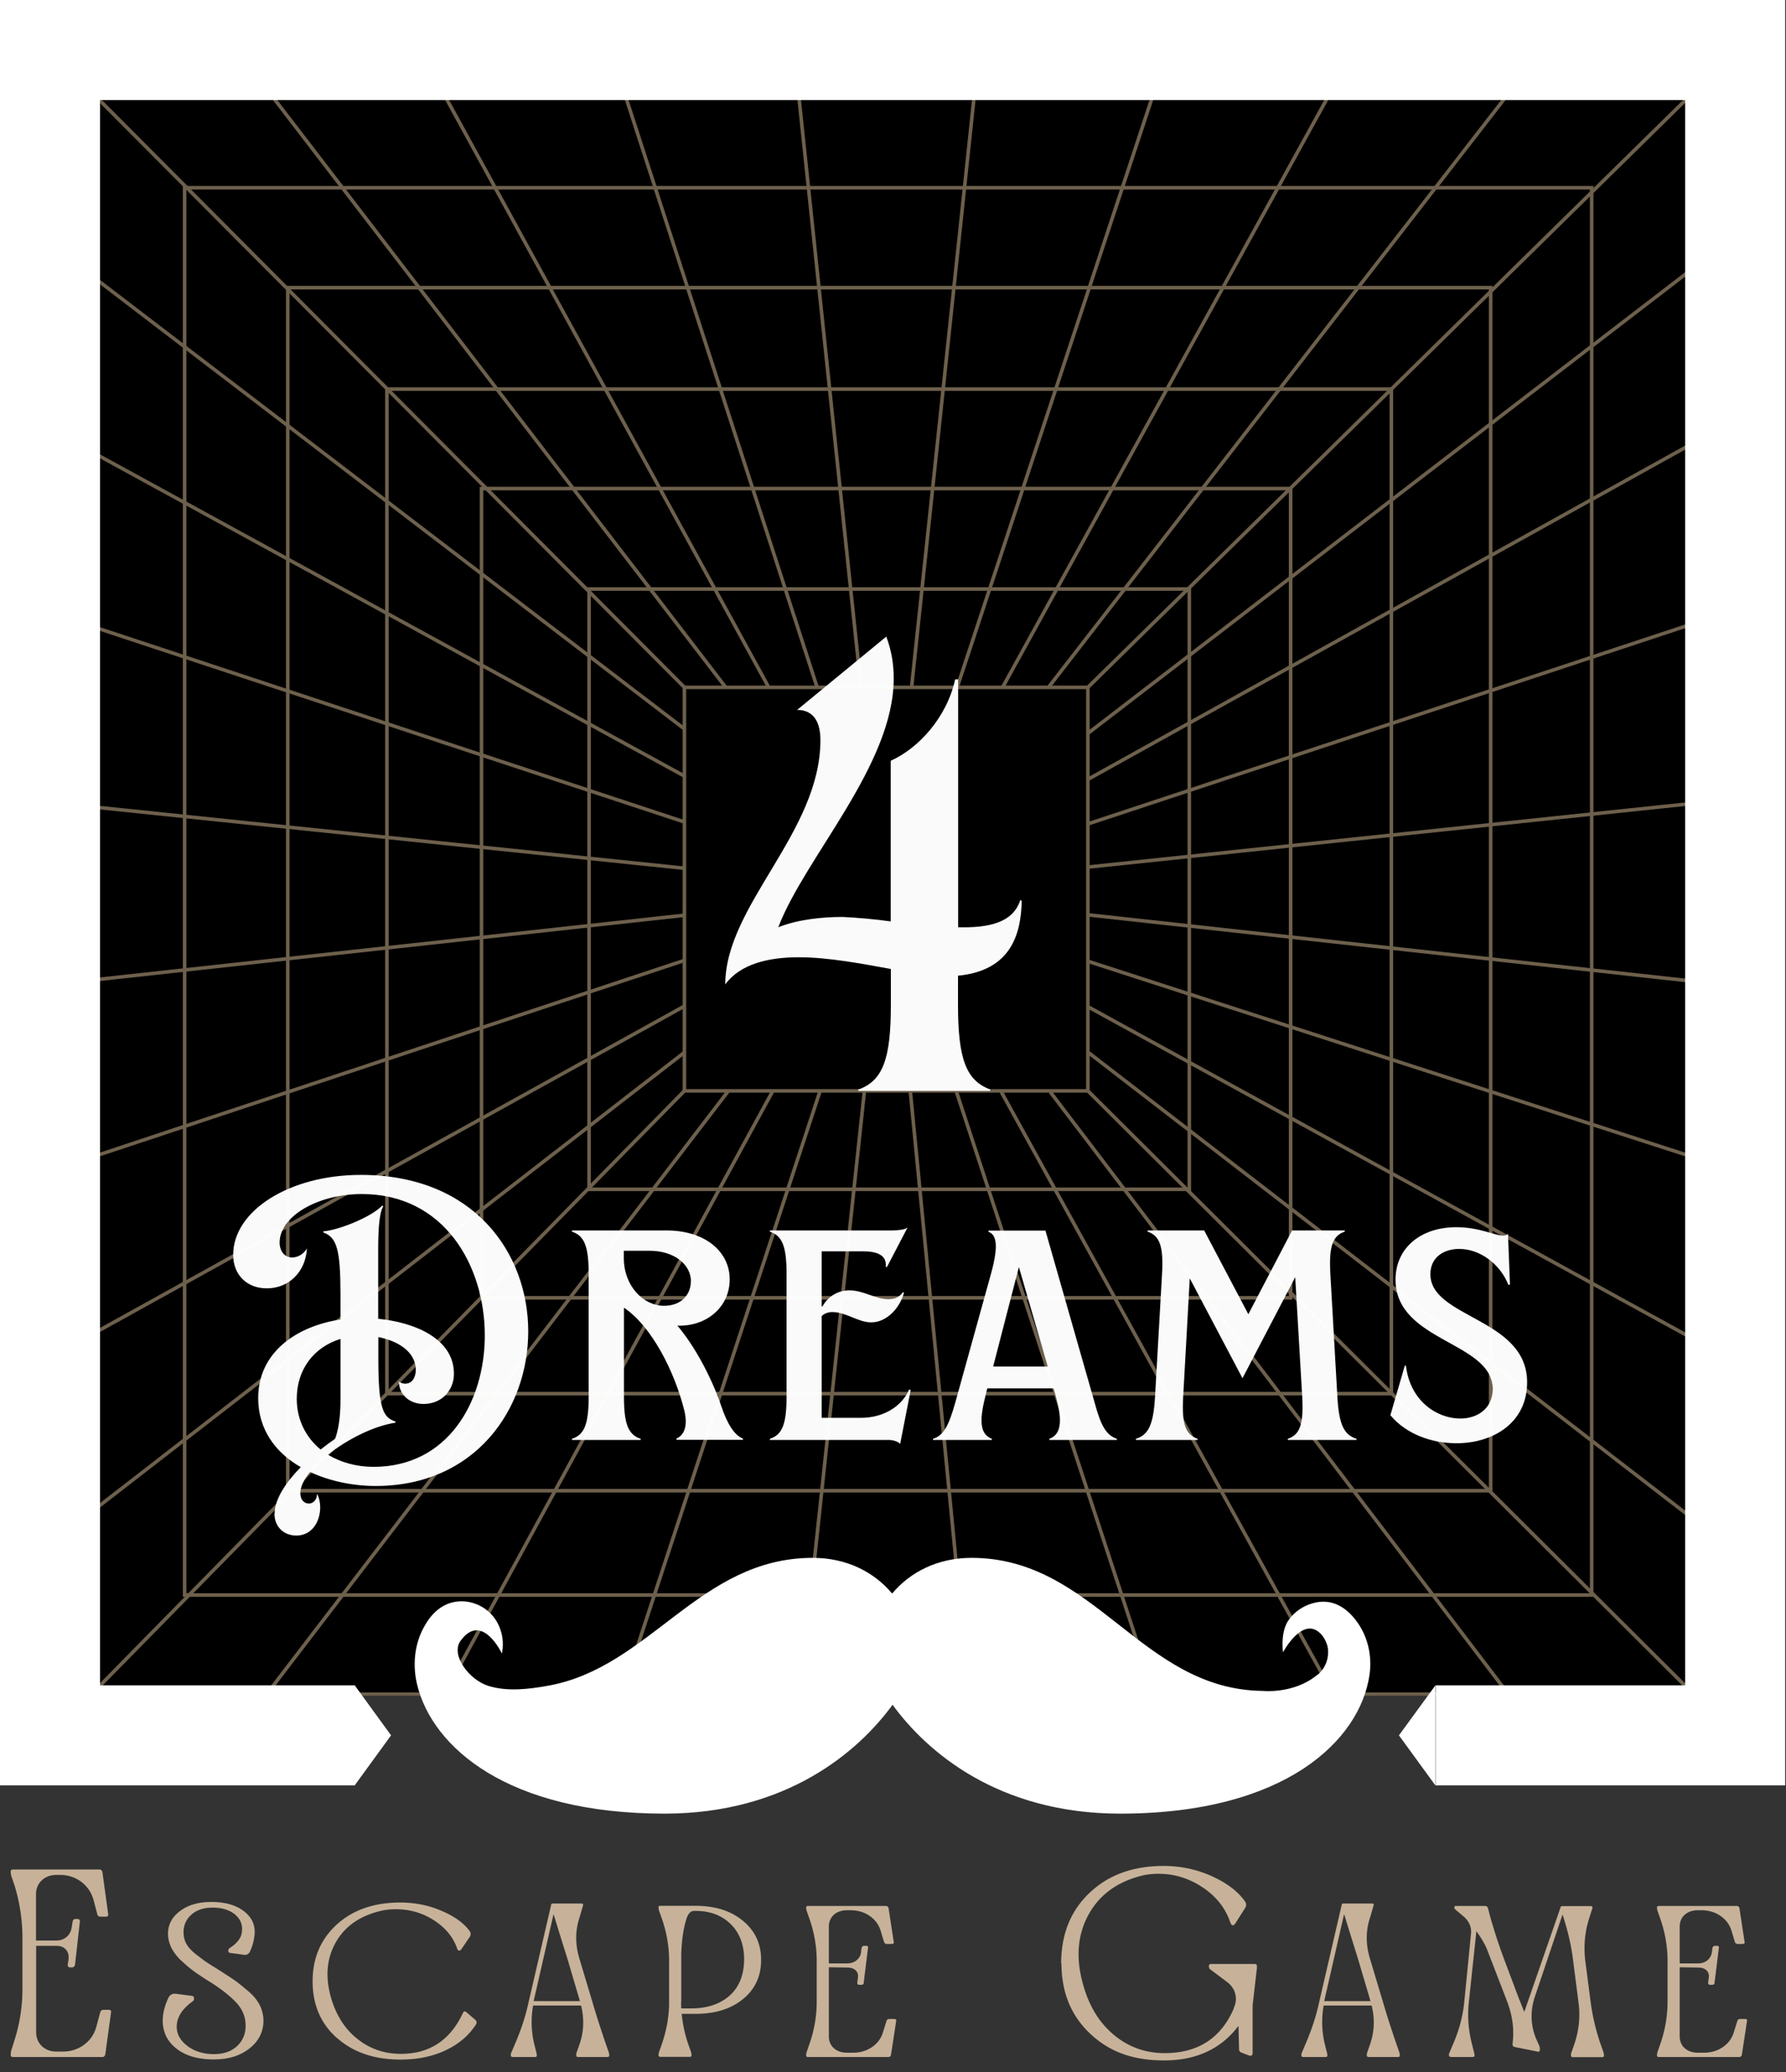
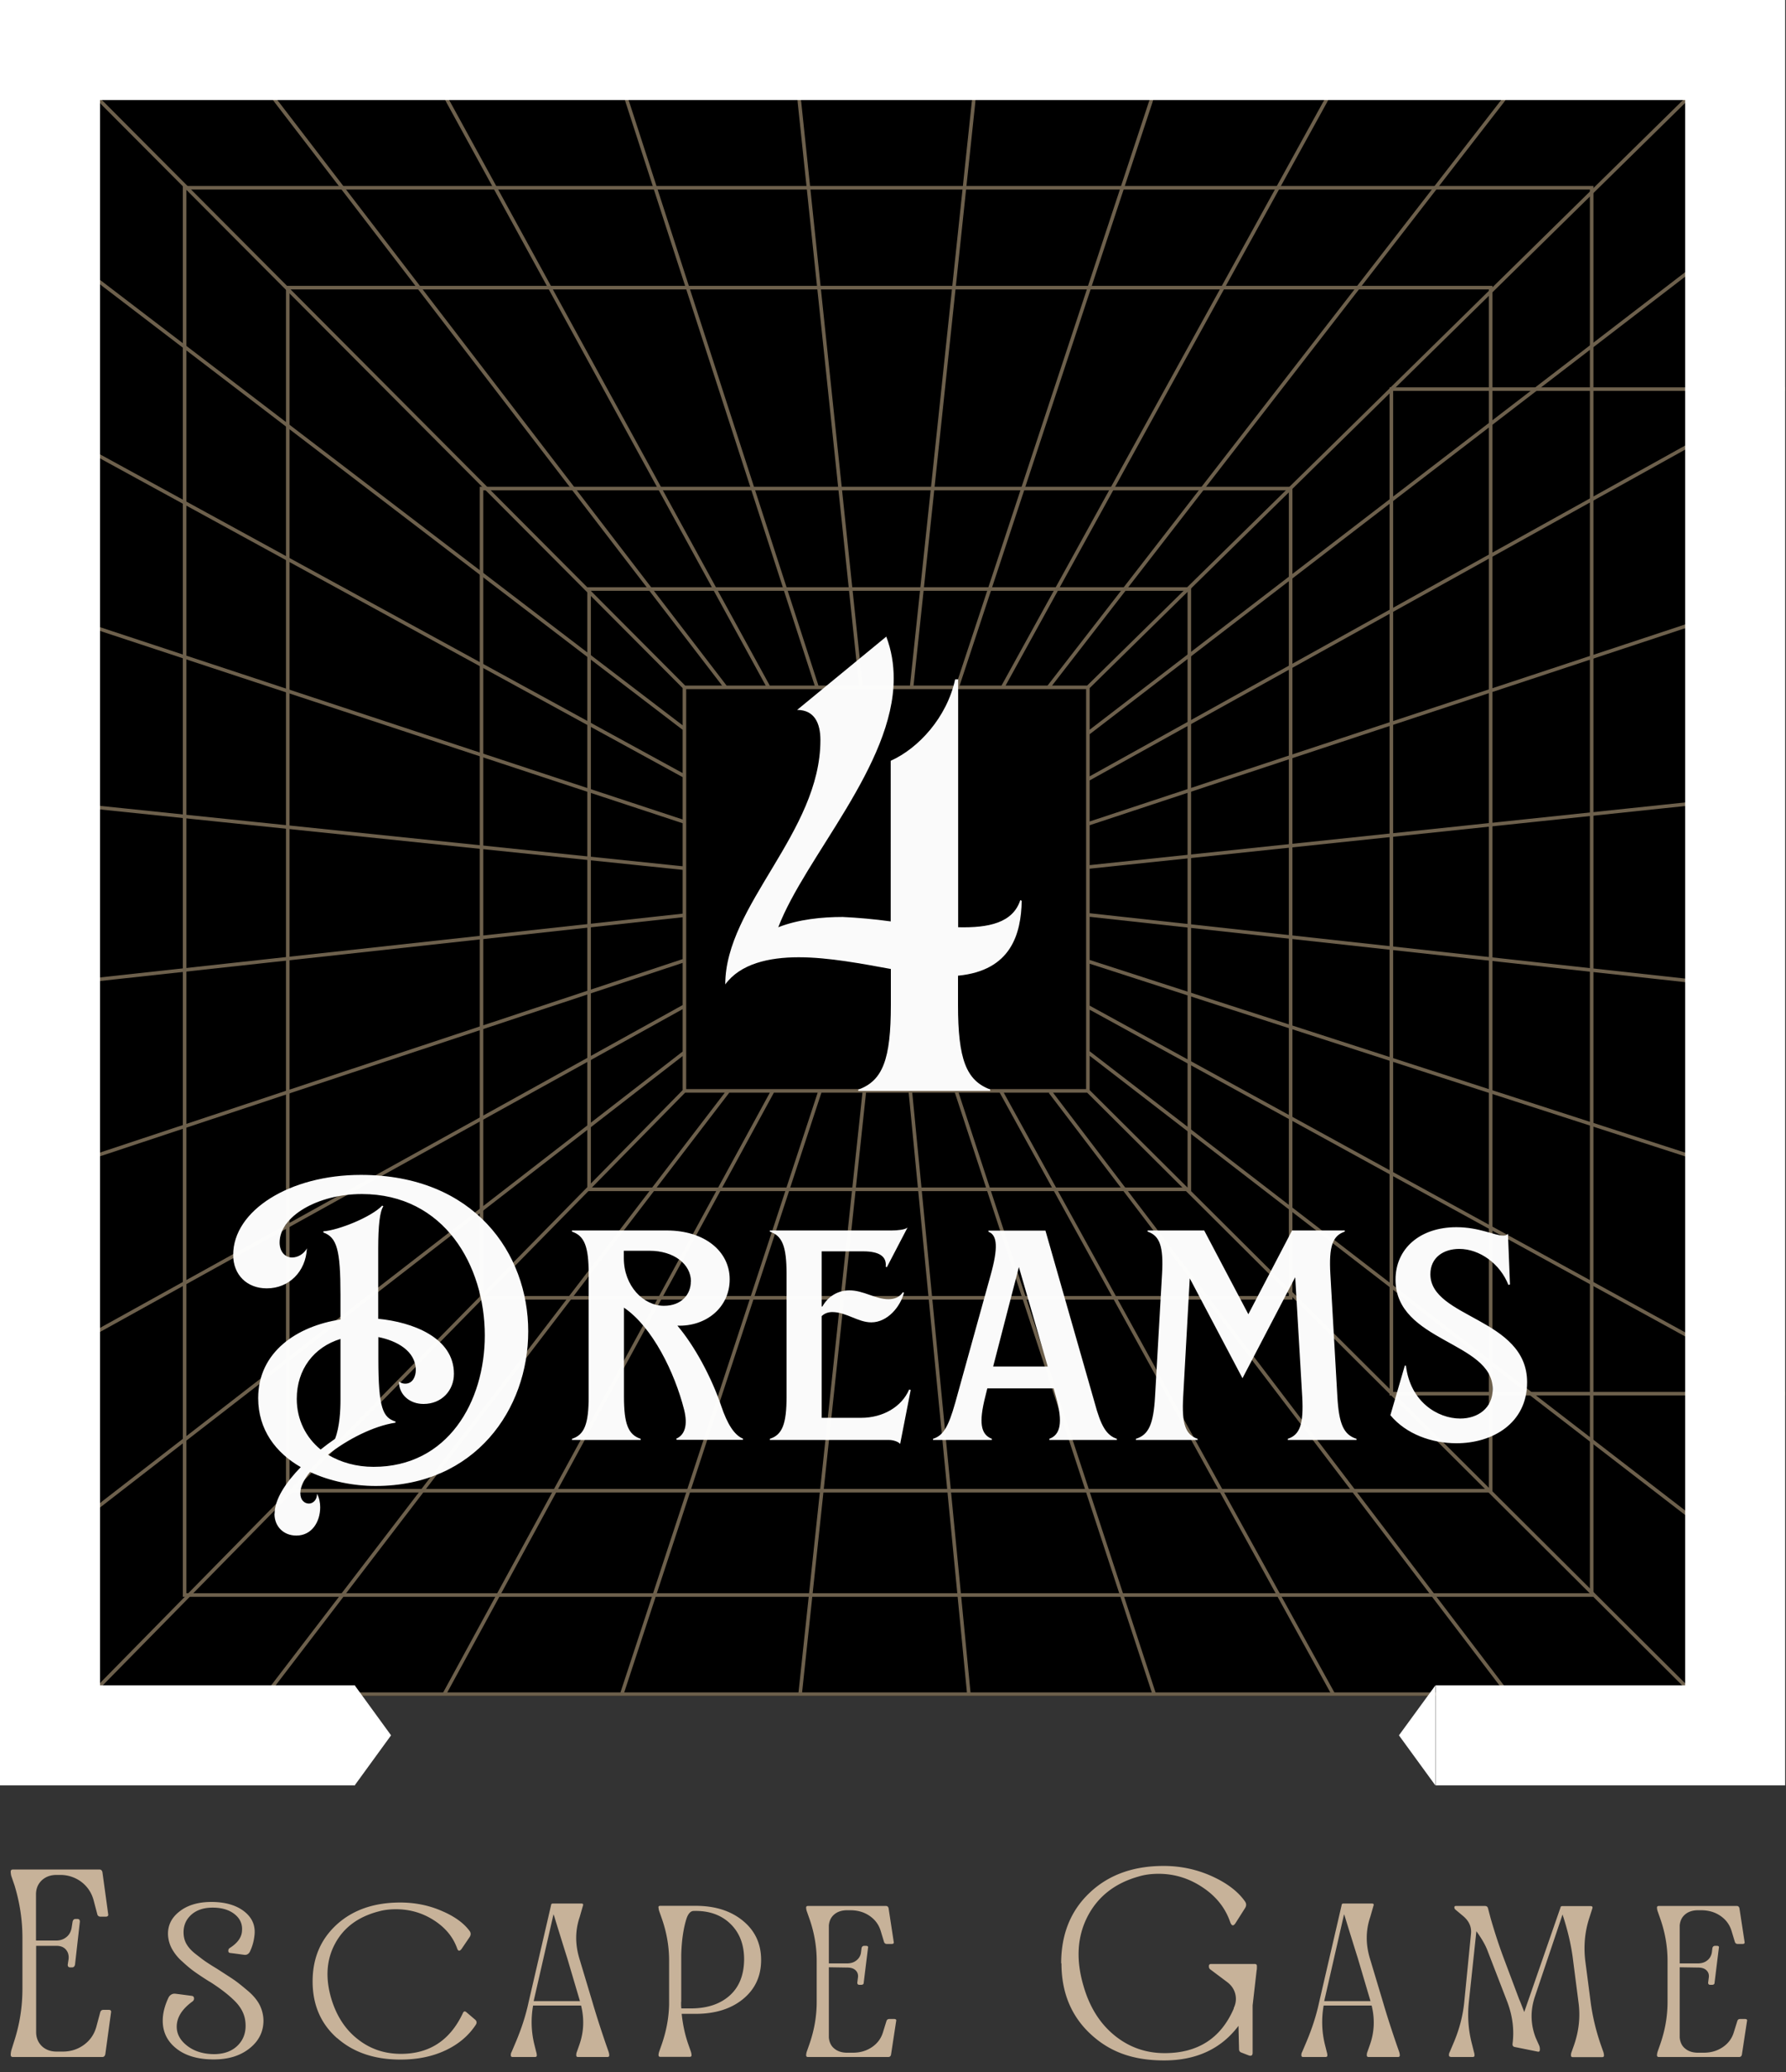
<svg xmlns="http://www.w3.org/2000/svg" width="125" height="145" fill="none">
  <rect width="100%" height="100%" fill="#333333" stroke="none" />
  <g clip-path="url(#clip0_390_410)">
    <path d="M118.37 6.46H6.87V118.7h111.5V6.46z" fill="#000" />
    <path d="M.75 143.79c0-.07.01-.17.04-.3l.21-.67c.38-1.18.57-2.39.57-3.64v-3.59c0-1.2-.18-2.42-.55-3.64l-.23-.67c-.03-.12-.04-.22-.04-.3 0-.1.05-.15.15-.15h6.06c.11 0 .18.06.21.19l.4 2.92c.03.12-.03.19-.17.19h-.36c-.13 0-.2-.06-.23-.17l-.25-.95c-.14-.54-.43-.98-.86-1.31a2.44 2.44 0 00-1.51-.49h-.28c-.41.01-.73.14-.99.38-.25.24-.39.55-.4.94v3.27h1.42c.29 0 .53-.09.73-.26.2-.17.31-.4.35-.67l.06-.39c.03-.12.09-.19.21-.19h.13c.11 0 .17.06.17.19l-.34 3.01c-.03.12-.09.19-.21.19h-.13c-.11 0-.17-.06-.17-.19l.06-.39c.03-.27-.04-.5-.19-.67-.15-.17-.37-.26-.66-.26H2.53v6.08c.01.38.15.7.4.94s.58.37.99.38h.47c.57 0 1.07-.16 1.51-.49.44-.33.72-.76.86-1.31l.25-.93c.03-.12.1-.19.23-.19h.36c.14 0 .2.06.17.19l-.4 2.92c-.03.12-.09.19-.21.19H.9c-.1 0-.15-.05-.15-.15v-.01zm13.92-5.11c-.42-.26-.76-.49-1.03-.68-.27-.19-.56-.43-.87-.72a3.29 3.29 0 01-.73-.89c-.17-.31-.26-.63-.28-.97-.03-.67.24-1.22.81-1.66.56-.44 1.31-.66 2.23-.66.92 0 1.69.21 2.25.63.56.42.82.96.77 1.62-.04.45-.15.86-.34 1.25-.09.15-.22.22-.38.2-.09-.01-.42-.06-.99-.13-.09-.01-.13-.06-.13-.15s.03-.15.09-.19c.57-.36.86-.77.87-1.25.03-.48-.17-.87-.58-1.17-.41-.3-.95-.43-1.6-.41-.62.02-1.11.22-1.46.58-.35.36-.5.82-.44 1.37.03.24.1.46.24.67.13.21.33.42.6.63.27.21.49.38.66.5.18.12.45.3.82.52.54.35.95.61 1.21.79.26.18.58.44.97.77s.66.67.83 1.01c.16.34.25.7.25 1.09-.01.78-.34 1.42-.99 1.93-.65.51-1.47.76-2.49.76-1.09 0-1.96-.25-2.6-.75-.64-.5-.97-1.15-.97-1.96 0-.52.14-1.07.42-1.65.11-.17.26-.25.44-.24.18.02.56.07 1.16.15.11.01.17.07.17.19 0 .09-.04.16-.13.22-.72.53-1.08 1.11-1.08 1.75 0 .52.25.97.75 1.35.5.38 1.13.57 1.89.57.72-.01 1.28-.23 1.68-.66.4-.43.56-.98.48-1.64-.06-.52-.31-.99-.74-1.42-.43-.43-1.01-.88-1.75-1.35h-.01zm8.92 3.95c-1.14-1.01-1.71-2.33-1.71-3.97 0-1.64.57-2.96 1.7-3.99 1.13-1.02 2.61-1.53 4.43-1.53 1.02 0 1.99.19 2.89.58.9.38 1.57.86 1.98 1.43.08.12.08.25 0 .39l-.57.84c-.14.19-.25.17-.32-.04-.29-.81-.84-1.46-1.64-1.97-.8-.51-1.68-.76-2.63-.76-.46 0-.86.05-1.21.15-1.43.37-2.45 1.12-3.06 2.26-.61 1.13-.69 2.43-.25 3.89.37 1.2.99 2.14 1.86 2.81.87.68 1.87 1.01 3 1.01 2 0 3.44-.95 4.33-2.84.06-.15.15-.17.27-.06l.61.52c.1.1.11.21.04.33-.51.78-1.22 1.38-2.14 1.81-.92.43-1.96.64-3.14.64-1.82 0-3.3-.5-4.44-1.51v.01zm12.16 1.18c0-.07.02-.15.06-.22l.25-.59c.42-.98.73-1.93.93-2.86l1.58-6.82c0-.07.04-.11.13-.11h1.99c.11 0 .15.05.11.15l-.23.8c-.32.94-.32 1.91-.02 2.9l.93 3.1c.23.79.54 1.76.93 2.9l.19.54c.03.1.04.18.04.24 0 .07-.04.11-.13.11h-2.05c-.09 0-.13-.04-.13-.13 0-.07.01-.15.04-.22l.19-.54c.3-.87.34-1.77.11-2.71h-3.36c-.16.93-.13 1.84.09 2.73l.13.52c.03.1.04.18.04.24 0 .07-.04.11-.13.11h-1.56c-.09 0-.13-.04-.13-.13v-.01zm1.61-3.77h3.23l-.89-3.01c-.09-.28-.24-.76-.45-1.44-.21-.67-.36-1.16-.45-1.46l-.06-.17-1.39 6.08h.01zm8.72-6.56c0-.07.04-.11.13-.11h2.47c1.37 0 2.47.35 3.32 1.05.85.7 1.27 1.61 1.27 2.74 0 1.13-.42 2.04-1.26 2.73-.84.69-1.95 1.04-3.33 1.04h-.97c.08.76.23 1.46.46 2.12l.19.54s.04.13.04.24c0 .07-.04.11-.13.11h-2.05c-.09 0-.13-.04-.13-.13 0-.05.01-.12.04-.22l.19-.54c.32-.93.49-1.85.51-2.77v-3.08c0-.99-.17-1.97-.51-2.94l-.19-.54a.846.846 0 01-.04-.24h-.01zm1.59 6.61c0 .21 0 .37.02.46h.72c1.11-.01 2-.31 2.66-.9.66-.59.99-1.42 1.01-2.48.01-1.07-.31-1.91-.96-2.54-.65-.63-1.51-.93-2.57-.9-.2 0-.37.17-.49.5-.23.71-.35 1.55-.38 2.55v3.31h-.01zm8.75 3.72s.01-.12.04-.22l.19-.54c.34-.98.51-1.96.51-2.95v-2.88c0-.99-.17-1.98-.51-2.95l-.19-.54a.846.846 0 01-.04-.24c0-.07.04-.11.13-.11H62c.1 0 .16.05.19.15l.36 2.36c.03.1-.03.15-.15.15h-.32c-.11 0-.18-.05-.21-.15l-.23-.76c-.13-.43-.38-.78-.77-1.05s-.84-.4-1.36-.4h-.27c-.35.01-.64.11-.86.3-.22.19-.34.44-.37.76v2.66h1.27c.27 0 .49-.07.66-.21.18-.14.29-.33.32-.55l.04-.32c.03-.1.09-.15.19-.15h.11c.13 0 .18.05.15.15l-.3 2.43c0 .1-.06.15-.19.15h-.11c-.1 0-.15-.05-.15-.15l.04-.32c.04-.22-.01-.4-.15-.54-.14-.14-.34-.2-.61-.2l-1.27-.02v4.92c.03.32.15.58.37.76.22.19.51.29.86.3h.44c.52 0 .97-.13 1.36-.4.39-.27.64-.62.77-1.07l.23-.74c.03-.1.1-.15.21-.15h.32c.13 0 .18.05.15.15l-.36 2.36c-.03.1-.09.15-.19.15h-5.62c-.09 0-.13-.04-.13-.13v-.01zm17.85-6.41c0-2.03.66-3.68 1.98-4.93 1.32-1.26 3.05-1.89 5.19-1.89 1.19 0 2.32.24 3.38.72s1.83 1.07 2.32 1.77c.1.15.1.3 0 .46l-.66 1.04c-.15.24-.28.22-.38-.06-.34-.99-.98-1.8-1.93-2.43-.94-.63-1.97-.95-3.08-.95-.51 0-.97.06-1.4.19-1.67.47-2.86 1.41-3.58 2.81-.72 1.41-.81 3.01-.29 4.8.42 1.49 1.14 2.65 2.16 3.49 1.02.84 2.2 1.26 3.53 1.26 2.33 0 3.94-1.04 4.84-3.12v-.04l.04-.09c.13-.32.14-.64.05-.95-.09-.31-.28-.57-.56-.78l-1.16-.87c-.08-.05-.11-.13-.11-.24 0-.1.05-.15.15-.15h3.06c.1 0 .15.05.15.15 0 .14 0 .24-.02.3l-.28 2.45v3.31c0 .19-.09.25-.27.19l-.49-.19c-.13-.04-.19-.12-.19-.24l-.04-1.64c-1.21 1.61-2.95 2.42-5.2 2.42s-3.87-.63-5.2-1.89c-1.33-1.26-1.99-2.9-1.99-4.91l-.02.01zm16.81 6.41c0-.07.02-.15.06-.22l.25-.59c.42-.98.73-1.93.93-2.86l1.58-6.82c0-.07.04-.11.13-.11h1.99c.11 0 .15.05.11.15l-.23.8c-.32.94-.32 1.91-.02 2.9l.93 3.1c.23.79.54 1.76.93 2.9l.19.54c.03.1.04.18.04.24 0 .07-.04.11-.13.11h-2.05c-.09 0-.13-.04-.13-.13 0-.07.01-.15.04-.22l.19-.54c.3-.87.34-1.77.11-2.71h-3.36c-.16.93-.13 1.84.09 2.73l.13.52c.03.1.04.18.04.24 0 .07-.04.11-.13.11h-1.56c-.09 0-.13-.04-.13-.13v-.01zm1.61-3.77h3.23l-.89-3.01c-.09-.28-.24-.76-.45-1.44-.21-.67-.36-1.16-.45-1.46l-.06-.17-1.39 6.08h.01zm8.85 3.9c-.09 0-.13-.04-.13-.13 0-.07.02-.15.06-.22l.25-.59c.4-.93.66-1.89.76-2.88l.47-4.76c.06-.48-.11-.9-.53-1.26l-.55-.46a.2.2 0 01-.08-.17c0-.06.04-.09.11-.09h2.01c.13 0 .2.05.23.15l.19.72c.28.97.59 1.93.95 2.88l1.04 2.77c.04.09.1.23.18.44.08.2.14.36.18.46l2.54-7.32c0-.06.05-.09.15-.09h1.95c.11 0 .16.05.13.15l-.23.72c-.3.94-.39 1.93-.27 2.95l.38 2.92c.13.97.36 1.95.7 2.94l.19.54c.03.1.04.18.04.24 0 .07-.04.11-.13.11h-2.05c-.09 0-.13-.04-.13-.13 0-.07.01-.15.04-.22l.19-.54c.33-.98.43-1.95.3-2.92l-.38-2.95c-.11-.94-.33-1.92-.65-2.94l-.09-.28-1.94 5.76c-.32.97-.3 1.92.06 2.86l.25.56c.04.11.05.21.04.3 0 .1-.06.14-.17.11l-1.59-.32c-.11-.02-.16-.1-.15-.22.13-.98 0-1.95-.36-2.92l-1.39-3.6c-.15-.4-.41-.85-.78-1.36l-.53 4.98c-.1.99-.03 1.98.23 2.95l.13.52c.03.1.04.18.04.24 0 .07-.04.11-.13.11h-1.54l.01-.01zm14.43-.13s.01-.12.04-.22l.19-.54c.34-.98.51-1.96.51-2.95v-2.88c0-.99-.17-1.98-.51-2.95l-.19-.54a.846.846 0 01-.04-.24c0-.07.04-.11.13-.11h5.45c.1 0 .16.05.19.15l.36 2.36c.03.1-.03.15-.15.15h-.32c-.11 0-.18-.05-.21-.15l-.23-.76c-.13-.43-.38-.78-.77-1.05s-.84-.4-1.36-.4h-.27c-.35.01-.64.11-.86.3-.22.19-.34.44-.37.76v2.66h1.27c.27 0 .49-.07.66-.21.18-.14.28-.33.32-.55l.04-.32c.03-.1.09-.15.19-.15h.11c.13 0 .18.05.15.15l-.3 2.43c0 .1-.06.15-.19.15h-.11c-.1 0-.15-.05-.15-.15l.04-.32c.04-.22-.01-.4-.15-.54-.14-.14-.34-.2-.61-.2l-1.27-.02v4.92c.03.32.15.58.37.76.22.19.51.29.86.3h.44c.52 0 .97-.13 1.36-.4.39-.27.64-.62.77-1.07l.23-.74c.03-.1.09-.15.21-.15h.32c.13 0 .18.05.15.15l-.36 2.36c-.03.1-.09.15-.19.15h-5.62c-.09 0-.13-.04-.13-.13v-.01z" fill="#C7B299" />
    <g stroke="#6D604C" stroke-width=".25" stroke-miterlimit="10">
      <path d="M111.4 13.14H12.92v98.48h98.48V13.14z" />
      <path d="M118.52 6.46H6.42v112.1h112.1V6.46z" />
      <path d="M104.33 20.13H20.14v84.19h84.19V20.13z" />
-       <path d="M97.38 27.23h-70.3v70.3h70.3v-70.3z" />
+       <path d="M97.38 27.23v70.3h70.3v-70.3z" />
      <path d="M90.33 34.19H33.7v56.63h56.63V34.19z" />
      <path d="M83.24 41.22H41.23v42.01h42.01V41.22z" />
      <path d="M76.14 48.1H47.9v28.24h28.24V48.1zM6.42 6.46L47.9 48.1M6.42 19.3L47.9 51.01M6.42 31.62L47.9 54.31M6.42 43.83L47.9 57.52M6.42 56.46l41.48 4.3M6.42 68.59l41.48-4.54M6.42 80.98L47.9 67.21M6.42 93.39L47.9 70.41M6.42 105.79L47.9 73.65M18.84 6.46L50.79 48.1M30.96 6.39L53.8 48.1M43.69 6.46l13.5 41.64M55.88 6.46l4.38 41.64m7.95-41.64L63.8 48.1M80.76 6.46L66.99 48.1M93.12 6.46L70.17 48.1m35.47-41.64L73.38 48.1m45.14-41.64L76.14 48.1m42.38-29.34L76.14 51.32M118.52 31L76.14 54.54m42.38-10.9L76.14 57.66m42.38-1.44l-42.38 4.46m42.38 7.99l-42.38-4.65m42.38 16.96L76.14 67.27m42.38 26.43L76.14 70.45m42.38 35.86L76.14 73.63m42.38 44.92L76.14 76.34m29.42 42.21L73.51 76.42m19.8 42.13L70.04 76.34m10.74 42.21L66.92 76.34m.89 42.21l-4.1-42.21M56 118.55l4.5-42.21m-16.98 42.21L57.4 76.34m-26.3 42.21l22.99-42.21m-35.42 42.21l32.31-42.21M6.42 118.55L47.9 76.34" />
    </g>
    <path d="M24.85 121.44H3.5V3.5h117.94v117.94h-20.97" stroke="#fff" stroke-width="7" stroke-miterlimit="10" />
-     <path d="M92.21 117.21c.78-.65.83-1.6.67-2.11-.09-.27-.22-.52-.41-.73-1.28-1.39-2.68 1.27-2.68 1.27-.09-.95.03-1.72.38-2.24.41-.6 1.03-1.02 1.73-1.21 1.37-.38 2.35.36 2.99 1.19.83 1.08 1.16 2.47.96 3.83-.66 4.55-5.86 9.71-17.45 9.71-8.58 0-13.58-4.38-15.93-7.62-2.36 3.24-7.38 7.62-15.96 7.62-10.98 0-16.23-4.64-17.31-9-.34-1.39-.2-2.87.5-4.11.46-.83 1.21-1.64 2.37-1.74 1.16-.1 2.29.55 2.8 1.6.26.53.42 1.21.26 2.05 0 0-1.4-2.97-2.9-.89-.71.99.61 2.72 1.92 3.14 1.31.42 2.82.25 4.2 0 7.15-1.27 10.6-8.95 18.53-8.95 2.38 0 4.3.99 5.56 2.5 1.26-1.51 3.19-2.5 5.56-2.5 8.62 0 11.86 9.21 20.36 9.31 0 0 2.2.24 3.83-1.12h.02z" fill="#fff" />
    <path d="M60.1 76.24c1.68-.62 2.25-2.11 2.25-5.91v-2.52c-1.99-.36-4.35-.82-6.45-.82-2.1 0-4.09.46-5.14 1.9 0-5.54 6.66-10.63 6.66-17.1 0-1.18-.42-2.11-1.63-2.11l6.24-5.13c.37.98.52 1.95.52 2.93 0 6.06-6.19 12.48-8.08 17.41 1.42-.56 3.09-.72 4.51-.72 1.05.05 2.2.15 3.36.31V53.24c1.94-.87 3.93-3.03 4.51-5.7h.21v17.35c2.15.05 3.83-.31 4.35-1.9l.1.05c-.05 2.31-.73 4.88-4.46 5.24v2.05c0 3.8.58 5.29 2.25 5.91v.1h-9.23v-.1h.03zm-40.88 29.69c0-1 .76-2.16 1.83-3.26-1.75-1-2.98-2.62-2.98-4.83 0-3.24 2.73-5.04 5.76-5.5v-1.72c0-3.16-.25-4.03-1.2-4.37v-.08c1.07-.08 3.36-1 4.12-1.8l.08.05c-.25.36-.36 1.36-.36 2.96v4.91c2.4.23 5.3 1.31 5.3 3.85 0 1.16-.85 2.11-2.13 2.11-.96 0-1.72-.64-1.72-1.57.14.1.27.15.44.15.55 0 .74-.54.74-.95 0-1.34-1.34-2.06-2.62-2.31v1.54c0 3.47.33 4.09 1.2 4.37v.08c-1.53.23-3.36 1.16-4.73 2.24.9.54 1.99.85 3.2.85 5.19 0 7.78-4.55 7.78-9.2 0-4.88-2.84-9.89-8.6-9.89-3.11 0-5.76 1.57-5.76 3.39 0 .62.36 1.05.87 1.05.44 0 .85-.28 1.04-.64-.08 1.64-1.26 2.8-2.81 2.8-1.39 0-2.35-.95-2.35-2.34 0-3.11 3.96-5.6 8.93-5.6 7.95 0 11.72 5.5 11.72 10.95 0 5.45-3.71 10.82-10.68 10.82-1.56 0-3.2-.33-4.59-.98-.44.54-.68 1.05-.68 1.49 0 .49.3.72.6.72.27 0 .57-.23.57-.69.16.31.22.64.22.95 0 1-.57 1.98-1.67 1.98-.9 0-1.53-.64-1.53-1.52l.01-.01zm4.23-5.24c.33-.85.38-2.03.38-2.72V93.7c-1.86.57-3.06 2.13-3.06 4.19 0 1.49.66 2.72 1.67 3.55.33-.26.66-.51 1.01-.75zm16.58 0c.87-.28 1.17-1.03 1.17-2.96v-8.58c0-1.93-.3-2.67-1.17-2.96v-.08h6.64c2.65 0 4.4 1.46 4.4 3.42s-1.64 3.31-3.66 3.24c1.2 1.41 2.38 3.6 3.06 5.6.44 1.31.93 2.06 1.53 2.31v.08h-4.64l-.03-.08c.6-.26.82-.95.55-2.03-.66-2.6-2.21-5.78-4.21-7.14v6.22c0 1.93.3 2.67 1.17 2.96v.08h-4.81v-.08zm8.33-11c0-1.23-1.2-2.16-2.9-2.16h-1.8v.51c0 1.95 1.37 3.34 2.81 3.34 1.23 0 1.88-.8 1.88-1.7l.01.01zm5.52 11c.87-.28 1.17-1.03 1.17-2.96v-8.58c0-1.93-.3-2.67-1.17-2.96v-.08h8.52c.38 0 .96-.05 1.12-.21l-1.45 2.78-.08-.03c.08-.72-.44-1.08-1.58-1.08h-2.9v3.86h.05c.38-.69 1.07-1.13 1.89-1.13.98 0 1.83.62 2.73.62.44 0 .79-.15 1.01-.49l.08.03c-.25.98-1.15 2.08-2.29 2.08-.93 0-1.75-.72-2.73-.72-.3 0-.55.1-.74.28v7.12h2.76c1.53 0 2.84-.77 3.36-1.98l.11.03-.74 3.78c-.11-.15-.46-.28-.79-.28h-8.33v-.08zm11.42 0c.71-.23 1.07-.8 1.56-2.54l2.46-8.87c.55-1.95.49-2.85-.14-3.08v-.08h3.99l3.44 12.03c.44 1.64.82 2.29 1.56 2.54v.08h-4.73v-.08c.76-.28.98-1.1.46-2.96l-.16-.57H69.1l-.14.57c-.46 1.82-.33 2.65.46 2.96v.08H65.3v-.08zm8.03-5.06l-2.02-6.96-1.8 6.96h3.82zm6.17 5.06c.9-.28 1.23-1.03 1.34-2.96l.49-8.58c.11-1.93-.16-2.67-1.01-2.96v-.08h3.96l3.09 5.86 3.06-5.86h3.69v.08c-.85.28-1.12 1.03-1.01 2.96l.49 8.58c.11 1.93.44 2.67 1.34 2.96v.08h-4.81v-.08c.85-.28 1.12-1.03 1.01-2.96l-.49-8.35-3.69 7.07-3.69-6.99-.46 8.27c-.11 1.93.16 2.67 1.01 2.96v.08H79.5v-.08zm17.81-1.65l1.01-3.47h.08c.3 2.52 2.211 3.7 3.801 3.7 1.23 0 2.27-.72 2.27-2.06 0-3.34-6.8-3.29-6.8-7.66 0-2.18 1.72-3.67 4.26-3.67 1.61 0 2.68.59 3.28.59.14 0 .25-.03.33-.13l.14 3.55-.11.03c-.57-1.46-1.99-2.52-3.44-2.52-1.09 0-2.02.59-2.02 1.77 0 3.08 6.77 3.06 6.77 7.56 0 2.88-2.43 4.27-4.94 4.27-1.75 0-3.52-.64-4.62-1.95l-.01-.01z" fill="#fff" opacity=".98" />
    <path d="M27.37 121.44l-2.53 3.48v-6.96l2.53 3.48zm73.08-2.89v6.38l-2.54-3.49 2.11-2.89h.43zm0-.59v.59h-.43l.43-.59z" fill="#fff" />
  </g>
  <defs>
    <clipPath id="clip0_390_410">
      <path fill="#fff" d="M0 0h124.94v144.2H0z" />
    </clipPath>
  </defs>
</svg>